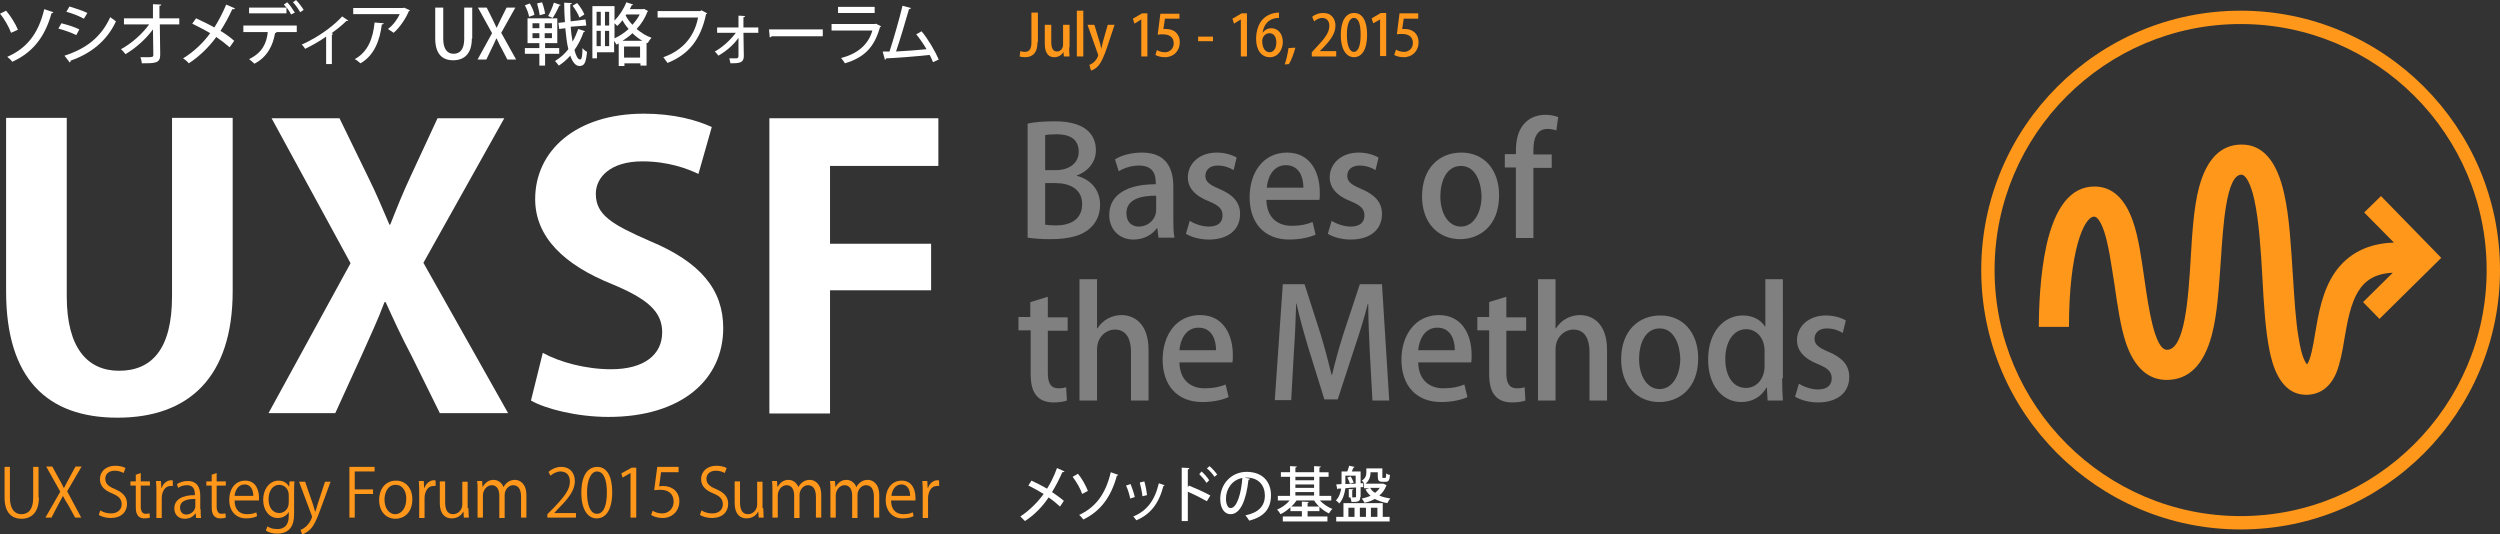
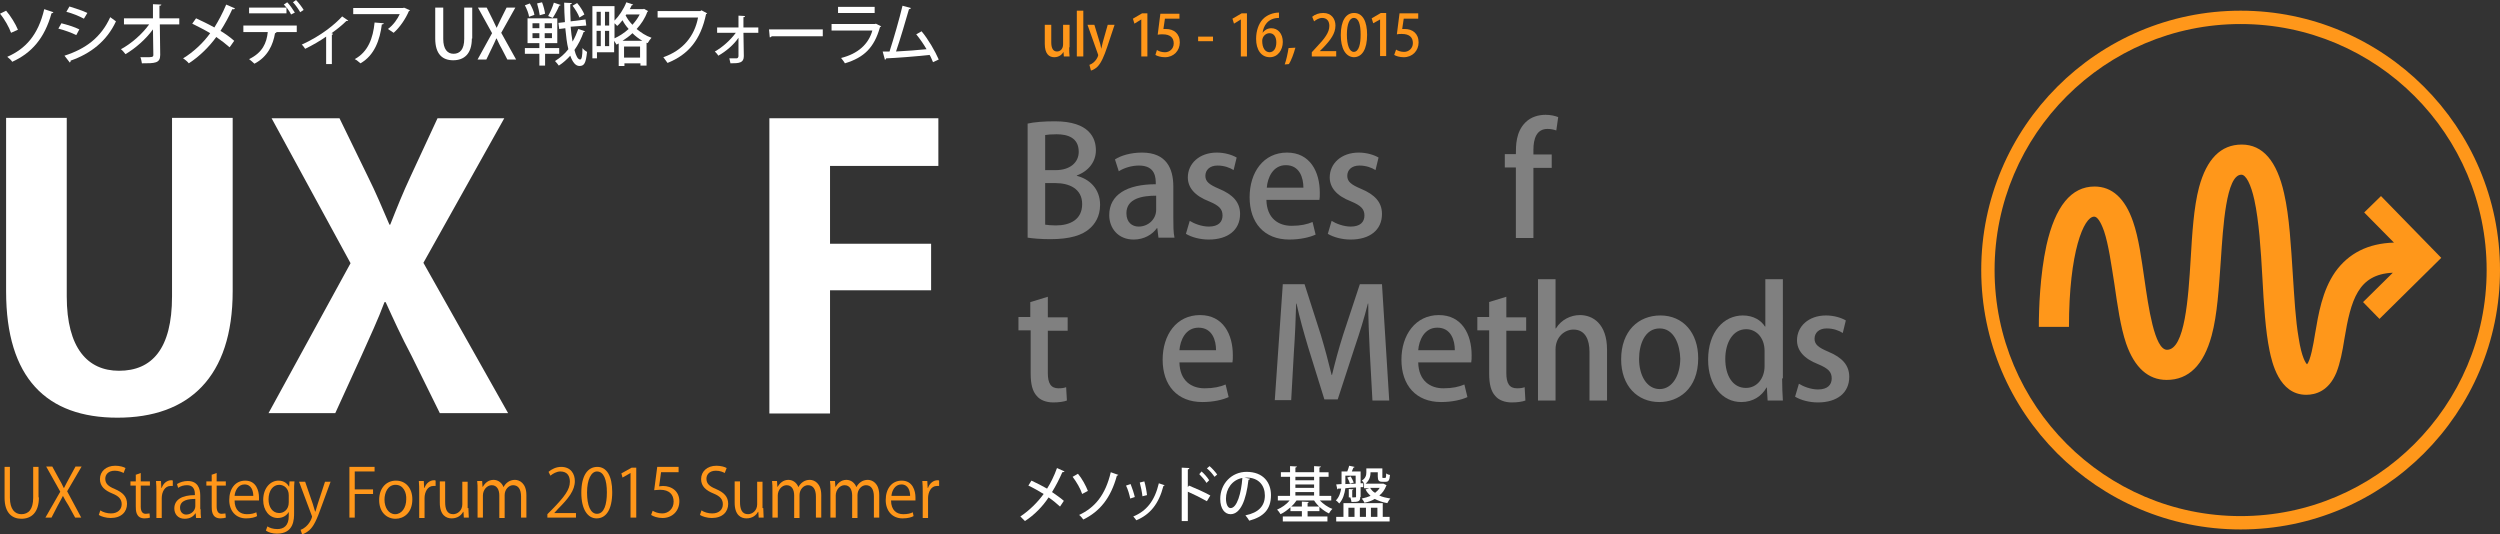
<svg xmlns="http://www.w3.org/2000/svg" version="1.1" id="Layer_1" x="0px" y="0px" viewBox="0 0 655.4 140.1" enable-background="new 0 0 655.4 140.1" xml:space="preserve">
  <rect x="0" y="0" width="655.4" height="140.1" fill="#333333" stroke="none" />
  <g>
    <path fill="#FFFFFF" d="M270.4,126c1.3,0.6,2.7,1.3,4.1,2.1c0.9-1.4,1.9-3.4,2.6-5.4l2,0.9c-0.1,0.1-0.3,0.2-0.6,0.2   c-0.7,1.6-1.7,3.6-2.7,5.2c1,0.7,2.2,1.5,3.1,2.3l-1,1.5c-0.8-0.7-1.8-1.6-3-2.4c-1.5,2.3-3.7,4.6-6.2,6.2   c-0.3-0.3-0.9-0.9-1.2-1.2c2.4-1.6,4.6-3.8,6.1-5.9c-1.3-0.8-2.7-1.6-4-2.2L270.4,126z" />
    <path fill="#FFFFFF" d="M282.6,124.2c1.1,1.3,2.1,3.2,2.6,4.5l-1.5,0.8c-0.4-1.3-1.5-3.2-2.5-4.5L282.6,124.2z M293.2,124.5   c-0.1,0.1-0.2,0.2-0.4,0.2c-1.6,5.9-4.5,9.4-8.8,11.5c-0.2-0.3-0.7-0.9-1.1-1.2c4.1-1.9,6.9-5.2,8.3-11.2L293.2,124.5z" />
    <path fill="#FFFFFF" d="M296.4,126.9c0.4,1,0.9,2.5,1.1,3.4l-1.2,0.4c-0.2-1-0.6-2.4-1.1-3.4L296.4,126.9z M305.3,127.2   c0,0.1-0.2,0.2-0.3,0.2c-1.2,4.7-3.5,7.5-7.1,9c-0.2-0.3-0.6-0.8-0.8-1c3.4-1.4,5.6-4,6.7-8.7L305.3,127.2z M300,126.2   c0.3,1,0.6,2.6,0.7,3.6l-1.2,0.3c-0.1-1-0.4-2.5-0.7-3.6L300,126.2z" />
    <path fill="#FFFFFF" d="M316.4,131.4c-1.4-0.8-3.4-1.8-5-2.5v7.7h-1.6v-14l2,0.1c0,0.2-0.2,0.3-0.4,0.4v4.6l0.3-0.4   c1.7,0.7,4,1.7,5.6,2.6L316.4,131.4z M315,123.6c0.6,0.5,1.5,1.5,2,2.3l-0.7,0.7c-0.4-0.7-1.3-1.7-1.9-2.3L315,123.6z M317.1,122.2   c0.7,0.6,1.5,1.5,2,2.2l-0.7,0.6c-0.4-0.6-1.3-1.7-2-2.2L317.1,122.2z" />
    <path fill="#FFFFFF" d="M327.7,125.5c0,0.1-0.2,0.3-0.4,0.3c-0.6,5.3-2.1,9-4.7,9c-1.5,0-2.7-1.4-2.7-4c0-4,3-7.1,6.9-7.1   c4.4,0,6.4,2.8,6.4,6.1c0,3.8-2,5.7-5.7,6.7c-0.2-0.4-0.6-0.9-1-1.4c3.5-0.7,5.1-2.5,5.1-5.2c0-2.6-1.6-4.7-4.8-4.7   c-0.2,0-0.4,0-0.6,0L327.7,125.5z M325.7,125.3c-2.7,0.5-4.3,2.9-4.3,5.4c0,1.5,0.5,2.5,1.2,2.5   C324.3,133.2,325.4,129.3,325.7,125.3z" />
    <path fill="#FFFFFF" d="M349.1,131.2H346c0.9,0.9,2.1,1.8,3.3,2.2c-0.3,0.3-0.7,0.8-0.9,1.2c-1.5-0.7-3-2-3.9-3.4h-4.6   c-0.4,0.6-0.8,1.1-1.4,1.6h2.8v-1.3l1.8,0.1c0,0.1-0.1,0.2-0.3,0.3v0.9h3.1v1.2h-3.1v1.4h5.2v1.3h-11.7v-1.3h5v-1.4h-3V133   c-0.8,0.7-1.7,1.4-2.6,1.8c-0.2-0.4-0.6-0.9-0.9-1.2c1.2-0.5,2.5-1.4,3.3-2.4H335V130h3.2v-5h-2.4v-1.2h2.4v-1.6l1.8,0.1   c0,0.1-0.1,0.2-0.4,0.3v1.2h4.9v-1.6l1.8,0.1c0,0.1-0.1,0.2-0.4,0.3v1.2h2.4v1.2h-2.4v5h3.1V131.2z M344.5,125h-4.9v0.9h4.9V125z    M339.6,127v0.9h4.9V127H339.6z M339.6,129v0.9h4.9V129H339.6z" />
    <path fill="#FFFFFF" d="M356.6,130.3c0,1.2-0.5,1.3-2.3,1.3c0-0.3-0.2-0.8-0.3-1.2c0.3,0,0.6,0,0.8,0c0.6,0,0.7,0,0.7-0.2v-2.4   c-1,0-1.9,0.1-2.8,0.2c-0.2,1.4-0.6,2.9-1.6,4c-0.2-0.2-0.6-0.7-0.9-0.8c0.9-0.9,1.2-2,1.4-3.1l-0.8,0c0,0.1-0.1,0.2-0.2,0.2   l-0.3-1.3l1.4-0.1v-3.3h1.5c0.2-0.5,0.4-1.1,0.5-1.5l1.4,0.3c0,0.1-0.1,0.2-0.3,0.2c-0.1,0.3-0.3,0.7-0.4,1h2.3v3.1l0.7,0l0,1   l-0.7,0V130.3z M362.5,131.9v3.6h1.8v1.2h-14v-1.2h1.9v-3.6H362.5z M352.7,124.7v2.2l2.7-0.1v-2.1H352.7z M353.9,126.8   c-0.1-0.4-0.4-1.1-0.7-1.6l0.9-0.3c0.3,0.5,0.6,1.1,0.8,1.6L353.9,126.8z M353.5,133.1v2.4h1.6v-2.4H353.5z M354.8,128.3   c0,0.1-0.1,0.2-0.3,0.2v1.9h-0.9v-2.2L354.8,128.3z M358.1,133.1h-1.6v2.4h1.6V133.1z M357.6,126.8L357.6,126.8   c-0.1-0.3-0.4-0.7-0.6-0.8c1-0.6,1.2-1.4,1.2-2.1v-1.1h4.2v2.2c0,0.3,0,0.3,0.2,0.3h0.5c0.2,0,0.3-0.1,0.3-1.2   c0.2,0.2,0.7,0.4,1,0.4c-0.1,1.4-0.4,1.8-1.1,1.8h-0.9c-0.9,0-1.2-0.3-1.2-1.4v-1.1h-1.9c0,0.7-0.1,2-1.3,3h4.5l0.2,0l0.8,0.4   c0,0.1-0.1,0.1-0.1,0.2c-0.4,1-1,1.9-1.8,2.5c0.8,0.4,1.8,0.6,2.9,0.8c-0.3,0.3-0.6,0.8-0.8,1.2c-1.2-0.2-2.3-0.6-3.3-1.1   c-0.8,0.5-1.7,0.8-2.7,1c-0.1-0.3-0.5-0.9-0.7-1.1c0.9-0.2,1.6-0.4,2.3-0.7c-0.5-0.5-1-1-1.3-1.7l1-0.3h-1.4V126.8z M359.2,127.9   c0.3,0.5,0.7,1,1.3,1.3c0.5-0.4,0.9-0.8,1.2-1.3H359.2z M361.1,133.1h-1.7v2.4h1.7V133.1z" />
  </g>
  <g>
-     <path fill="#FF971A" d="M272,11c0,3-1.4,4-3.3,4c-0.5,0-1.1-0.1-1.4-0.2l0.2-1.4c0.3,0.1,0.6,0.2,1.1,0.2c1.1,0,1.8-0.5,1.8-2.5   V3.3h1.7V11z" />
    <path fill="#FF971A" d="M280.3,12.4c0,0.9,0,1.7,0.1,2.4h-1.5l-0.1-1.2h0c-0.3,0.6-1.1,1.4-2.4,1.4c-1.4,0-2.5-0.9-2.5-3.5V6.5h1.7   v4.6c0,1.4,0.4,2.4,1.5,2.4c0.8,0,1.6-0.6,1.6-1.9V6.5h1.7V12.4z" />
    <path fill="#FF971A" d="M284,14.8h-1.7v-12h1.7V14.8z" />
    <path fill="#FF971A" d="M292.2,6.5l-1.9,5.7c-0.9,2.7-1.6,4.2-2.5,5.2c-0.7,0.7-1.4,1-1.8,1.1l-0.4-1.5c1.7-0.6,2.3-2.3,2.3-2.5   c0-0.1,0-0.2-0.1-0.4l-2.7-7.6h1.8l1.4,4.6c0.2,0.5,0.3,1.2,0.4,1.7h0c0.1-0.5,0.3-1.1,0.4-1.7l1.3-4.6H292.2z" />
    <path fill="#FF971A" d="M299.2,14.8V5.1h0l-1.8,1.1l-0.4-1.3l2.4-1.4h1.4v11.3H299.2z" />
    <path fill="#FF971A" d="M309.2,3.5v1.4h-3.8l-0.4,2.7c0.2,0,0.4,0,0.7,0c2,0,3.6,1.2,3.6,3.5c0,2.2-1.6,3.9-3.9,3.9   c-1.1,0-2-0.3-2.5-0.6l0.4-1.3c0.4,0.3,1.2,0.6,2.1,0.6c1.2,0,2.3-0.9,2.3-2.3c0-1.5-0.9-2.4-2.9-2.4c-0.5,0-0.9,0-1.3,0.1l0.7-5.5   H309.2z" />
    <path fill="#FF971A" d="M314.1,9.6h3.9v1.2h-3.9V9.6z" />
    <path fill="#FF971A" d="M325.3,14.8V5.1h0l-1.8,1.1l-0.4-1.3l2.4-1.4h1.4v11.3H325.3z" />
    <path fill="#FF971A" d="M331,8.6c0.5-0.7,1.3-1.2,2.3-1.2c1.7,0,3,1.4,3,3.6c0,2.1-1.3,4-3.4,4c-2.3,0-3.6-2-3.6-4.8   c0-2.2,0.7-4,1.7-5.1c1.1-1.2,2.8-1.8,4.3-1.8l0,1.4C332.3,4.7,331.2,6.9,331,8.6L331,8.6z M334.6,11.1c0-1.5-0.7-2.4-1.8-2.4   c-1,0-1.9,0.9-1.9,2c0,1.8,0.7,3,2,3C334,13.6,334.6,12.6,334.6,11.1z" />
    <path fill="#FF971A" d="M339.6,12.5c-0.4,1.5-1.1,3.4-1.7,4.3l-1.1,0.1c0.4-1.1,0.8-2.9,1-4.3L339.6,12.5z" />
    <path fill="#FF971A" d="M350.4,14.8h-6.5v-1.1l1.1-1.2c2.3-2.4,3.5-4,3.5-5.7c0-1.1-0.5-2.1-1.9-2.1c-0.8,0-1.6,0.5-2.1,0.9   l-0.5-1.2c0.7-0.6,1.7-1,2.9-1c2.2,0,3.2,1.6,3.2,3.3c0,2.1-1.3,3.8-3.2,5.8l-0.9,0.9v0h4.3V14.8z" />
    <path fill="#FF971A" d="M351.5,9.2c0-3.7,1.3-5.8,3.5-5.8c2.3,0,3.4,2.3,3.4,5.7c0,3.8-1.3,5.9-3.5,5.9   C352.7,14.9,351.5,12.6,351.5,9.2z M356.7,9.1c0-2.7-0.5-4.4-1.8-4.4c-1.1,0-1.8,1.6-1.8,4.4c0,2.8,0.7,4.5,1.8,4.5   C356.3,13.6,356.7,11.4,356.7,9.1z" />
    <path fill="#FF971A" d="M361.8,14.8V5.1h0L360,6.1l-0.4-1.3l2.4-1.4h1.4v11.3H361.8z" />
    <path fill="#FF971A" d="M371.8,3.5v1.4h-3.8l-0.4,2.7c0.2,0,0.4,0,0.7,0c2,0,3.6,1.2,3.6,3.5c0,2.2-1.6,3.9-3.9,3.9   c-1.1,0-2-0.3-2.5-0.6L366,13c0.4,0.3,1.2,0.6,2.1,0.6c1.2,0,2.3-0.9,2.3-2.3c0-1.5-0.9-2.4-2.9-2.4c-0.5,0-0.9,0-1.3,0.1l0.7-5.5   H371.8z" />
  </g>
  <g>
    <path fill="#FFFFFF" d="M61,76.3c0,22.6-11.5,33.2-30.2,33.2c-18.6,0-29.2-10.4-29.2-33.1V30.9h15.9v46.8   c0,13.6,5.5,19.5,13.7,19.5c8.6,0,13.9-5.7,13.9-19.5V30.9H61V76.3z" />
    <path fill="#FFFFFF" d="M133.2,108.3h-17.9l-7.4-15c-2.8-5.3-4.7-9.5-6.8-14.1h-0.3c-1.7,4.6-3.7,8.8-6.1,14.2l-6.8,14.9H70.4   L91.9,69L71.2,31H89l7.4,15.2c2.2,4.4,3.8,8.3,5.7,12.7h0.2c1.9-4.8,3.3-8.3,5.4-12.8l7-15.1h17.5L111,68.9L133.2,108.3z" />
-     <path fill="#FFFFFF" d="M183.1,45.6c-2.9-1.4-8-3.3-14.7-3.3c-8.4,0-12.2,4.2-12.2,8.5c0,5.5,4.1,8,14.2,12.4   c13.2,5.5,19.2,12.7,19.2,22.8c0,13.5-10.9,23.3-30.1,23.3c-8.2,0-16.5-2.1-20.3-4.3l3.1-12.5c4.3,2.4,11.2,4.3,17.9,4.3   c8.8,0,13.4-3.9,13.4-9.7c0-5.5-4-8.8-13.1-12.6c-12.5-5-20.2-12.3-20.2-22.3c0-12.7,10.7-22.4,28.5-22.4c7.9,0,13.9,1.7,17.8,3.5   L183.1,45.6z" />
    <path fill="#FFFFFF" d="M201.7,108.3V31H246v12.5h-28.4v20.4h26.5v12.2h-26.5v32.3H201.7z" />
  </g>
  <g>
    <path fill="#FF971A" d="M10.2,130.4c0,4-2,5.6-4.6,5.6c-2.4,0-4.4-1.5-4.4-5.5v-8.1h1.4v8.1c0,3,1.3,4.3,3,4.3   c1.9,0,3.1-1.3,3.1-4.3v-8.1h1.4V130.4z" />
    <path fill="#FF971A" d="M21.3,135.7h-1.6l-1.7-3.1c-0.7-1.1-1.1-1.8-1.5-2.6h0c-0.4,0.8-0.8,1.5-1.4,2.6l-1.6,3.1h-1.6l3.9-6.8   l-3.7-6.6h1.6l1.8,3.3c0.5,0.8,0.8,1.5,1.2,2.3h0.1c0.4-0.8,0.7-1.4,1.2-2.3l1.8-3.3h1.6l-3.8,6.5L21.3,135.7z" />
    <path fill="#FF971A" d="M32.4,124c-0.4-0.2-1.2-0.6-2.3-0.6c-1.8,0-2.5,1.1-2.5,2.1c0,1.3,0.8,2,2.5,2.7c2.1,0.9,3.2,2,3.2,3.9   c0,2.1-1.5,3.7-4.3,3.7c-1.2,0-2.5-0.4-3.1-0.8l0.4-1.2c0.7,0.5,1.8,0.8,2.8,0.8c1.7,0,2.8-1,2.8-2.4c0-1.3-0.7-2.1-2.4-2.8   c-2-0.8-3.3-1.9-3.3-3.8c0-2,1.6-3.5,4-3.5c1.2,0,2.2,0.3,2.7,0.6L32.4,124z" />
    <path fill="#FF971A" d="M35.5,124.5l1.4-0.5v2.2h2.4v1.1h-2.4v5.5c0,1.2,0.4,1.9,1.3,1.9c0.4,0,0.7-0.1,1-0.1l0.1,1.1   c-0.3,0.1-0.8,0.2-1.4,0.2c-2.3,0-2.3-2.1-2.3-3.1v-5.5h-1.4v-1.1h1.4V124.5z" />
    <path fill="#FF971A" d="M45.2,127.4c-0.2,0-0.3,0-0.5,0c-1.5,0-2.3,1.6-2.3,3.2v5.2h-1.4V129c0-1,0-1.9-0.1-2.9h1.3l0.1,1.8h0.1   c0.4-1.2,1.4-2,2.5-2c0.2,0,0.3,0,0.4,0.1V127.4z" />
    <path fill="#FF971A" d="M52.6,133.5c0,0.8,0,1.6,0.1,2.3h-1.3l-0.1-1.2h-0.1c-0.5,0.8-1.4,1.4-2.8,1.4c-1.8,0-2.7-1.3-2.7-2.7   c0-2.3,2-3.5,5.4-3.5c0-0.8,0-2.6-2.1-2.6c-0.8,0-1.6,0.2-2.3,0.7l-0.3-1c0.8-0.5,1.8-0.8,2.8-0.8c2.6,0,3.3,1.9,3.3,3.8V133.5z    M51.2,130.8c-1.8,0-4,0.3-4,2.3c0,1.2,0.8,1.8,1.6,1.8c1.4,0,2.4-1.1,2.4-2.2V130.8z" />
    <path fill="#FF971A" d="M55.4,124.5l1.4-0.5v2.2h2.4v1.1h-2.4v5.5c0,1.2,0.4,1.9,1.3,1.9c0.4,0,0.7-0.1,1-0.1l0.1,1.1   c-0.3,0.1-0.8,0.2-1.4,0.2c-2.3,0-2.3-2.1-2.3-3.1v-5.5h-1.4v-1.1h1.4V124.5z" />
    <path fill="#FF971A" d="M67.4,135.3c-0.5,0.3-1.5,0.6-2.9,0.6c-2.7,0-4.4-2-4.4-4.8c0-3,1.6-5.1,4.2-5.1c2.9,0,3.6,2.7,3.6,4.4   c0,0.3,0,0.6,0,0.8h-6.4c0,2.6,1.5,3.6,3.2,3.6c1.2,0,1.9-0.2,2.5-0.5L67.4,135.3z M66.4,130c0-1.3-0.5-3-2.3-3   c-1.7,0-2.5,1.7-2.6,3H66.4z" />
    <path fill="#FF971A" d="M77.2,126.2c-0.1,0.7-0.1,1.5-0.1,2.6v5.6c0,1.7,0,5.5-4.5,5.5c-1.1,0-2.2-0.3-2.9-0.8l0.4-1.1   c0.6,0.4,1.5,0.7,2.6,0.7c1.7,0,3-0.9,3-3.4v-1.1h0c-0.5,0.9-1.5,1.6-2.9,1.6c-2.2,0-3.8-2-3.8-4.7c0-3.3,2-5.1,4-5.1   c1.6,0,2.4,0.9,2.8,1.6h0l0.1-1.4H77.2z M75.7,129.8c0-1.7-1.2-2.7-2.5-2.7c-1.6,0-2.8,1.5-2.8,3.8c0,2,1,3.6,2.8,3.6   c1.1,0,2.5-0.8,2.5-2.8V129.8z" />
    <path fill="#FF971A" d="M86.7,126.2l-2.5,6.8c-1.1,3.1-1.9,4.9-3.1,6c-0.8,0.7-1.6,1-1.9,1.1l-0.4-1.2c2.2-0.8,3-3.2,3-3.4   c0-0.1,0-0.2-0.1-0.4l-3.3-8.8H80l2,5.8c0.2,0.7,0.4,1.4,0.6,2h0.1c0.2-0.6,0.4-1.3,0.6-2l1.9-5.8H86.7z" />
    <path fill="#FF971A" d="M91.6,135.7v-13.3h6.6v1.2H93v4.7h4.8v1.2H93v6.2H91.6z" />
    <path fill="#FF971A" d="M108.1,130.9c0,3.6-2.3,5.1-4.4,5.1c-2.4,0-4.3-1.8-4.3-4.9c0-3.3,2-5.1,4.4-5.1   C106.4,126,108.1,128,108.1,130.9z M103.7,127.1c-2,0-2.9,2-2.9,3.9c0,2.1,1.1,3.8,2.8,3.8c1.7,0,2.9-1.7,2.9-3.9   C106.6,129.2,105.8,127.1,103.7,127.1z" />
    <path fill="#FF971A" d="M114.1,127.4c-0.2,0-0.3,0-0.5,0c-1.5,0-2.3,1.6-2.3,3.2v5.2h-1.4V129c0-1,0-1.9-0.1-2.9h1.3l0.1,1.8h0.1   c0.4-1.2,1.4-2,2.5-2c0.2,0,0.3,0,0.4,0.1V127.4z" />
    <path fill="#FF971A" d="M122.8,133.2c0,1,0.1,1.8,0.1,2.5h-1.3l-0.1-1.5h-0.1c-0.4,0.8-1.4,1.7-3,1.7c-1.4,0-3.1-0.8-3.1-4.1v-5.6   h1.4v5.4c0,1.9,0.5,3.2,2.1,3.2c1.1,0,2.4-0.9,2.4-2.6v-5.9h1.4V133.2z" />
    <path fill="#FF971A" d="M138,135.7h-1.4v-5.5c0-1.9-0.7-3-2.1-3c-1.1,0-2.2,1.1-2.2,2.6v6h-1.4v-5.9c0-1.5-0.6-2.7-2-2.7   c-1.2,0-2.3,1.2-2.3,2.7v5.8h-1.4v-7.1c0-1,0-1.7-0.1-2.5h1.3l0.1,1.5h0.1c0.5-0.9,1.4-1.8,2.8-1.8c1.2,0,2.2,0.8,2.6,1.9h0   c0.6-1.1,1.6-1.9,3-1.9c1.1,0,3,0.8,3,4V135.7z" />
    <path fill="#FF971A" d="M151.1,135.7h-7.6v-0.9l1.3-1.3c3.1-3.2,4.6-5.1,4.6-7.2c0-1.4-0.6-2.7-2.5-2.7c-1,0-2,0.6-2.6,1.1l-0.5-1   c0.8-0.7,2-1.3,3.3-1.3c2.6,0,3.6,1.9,3.6,3.7c0,2.5-1.7,4.6-4.4,7.3l-1,1.1v0h5.7V135.7z" />
    <path fill="#FF971A" d="M152.4,129.2c0-4.6,1.7-6.8,4.2-6.8c2.4,0,3.9,2.3,3.9,6.6c0,4.6-1.6,6.9-4.1,6.9   C154.1,135.9,152.4,133.6,152.4,129.2z M159.1,129.1c0-3.3-0.8-5.5-2.6-5.5c-1.5,0-2.6,2.1-2.6,5.5c0,3.4,0.9,5.6,2.6,5.6   C158.4,134.7,159.1,132.2,159.1,129.1z" />
    <path fill="#FF971A" d="M165.3,135.7V124h0l-2.1,1.2l-0.3-1.1l2.7-1.5h1.2v13.1H165.3z" />
    <path fill="#FF971A" d="M177.9,122.6v1.2h-4.6l-0.5,3.7c0.3,0,0.5-0.1,1-0.1c2.3,0,4.3,1.4,4.3,4c0,2.6-1.9,4.4-4.4,4.4   c-1.3,0-2.4-0.4-3-0.8l0.4-1.1c0.5,0.3,1.4,0.7,2.5,0.7c1.6,0,3-1.2,3-3.1c0-1.8-1.1-3.1-3.5-3.1c-0.7,0-1.2,0.1-1.6,0.1l0.8-6.1   H177.9z" />
    <path fill="#FF971A" d="M190,124c-0.4-0.2-1.2-0.6-2.3-0.6c-1.8,0-2.5,1.1-2.5,2.1c0,1.3,0.8,2,2.5,2.7c2.1,0.9,3.2,2,3.2,3.9   c0,2.1-1.5,3.7-4.3,3.7c-1.2,0-2.5-0.4-3.1-0.8l0.4-1.2c0.7,0.5,1.8,0.8,2.8,0.8c1.8,0,2.8-1,2.8-2.4c0-1.3-0.7-2.1-2.4-2.8   c-2-0.8-3.3-1.9-3.3-3.8c0-2,1.6-3.5,4-3.5c1.2,0,2.2,0.3,2.7,0.6L190,124z" />
    <path fill="#FF971A" d="M200.1,133.2c0,1,0.1,1.8,0.1,2.5h-1.3l-0.1-1.5h-0.1c-0.4,0.8-1.4,1.7-3,1.7c-1.4,0-3.1-0.8-3.1-4.1v-5.6   h1.4v5.4c0,1.9,0.5,3.2,2.1,3.2c1.1,0,2.4-0.9,2.4-2.6v-5.9h1.4V133.2z" />
    <path fill="#FF971A" d="M215.3,135.7h-1.4v-5.5c0-1.9-0.7-3-2.1-3c-1.1,0-2.2,1.1-2.2,2.6v6h-1.4v-5.9c0-1.5-0.6-2.7-2-2.7   c-1.2,0-2.3,1.2-2.3,2.7v5.8h-1.4v-7.1c0-1,0-1.7-0.1-2.5h1.3l0.1,1.5h0.1c0.5-0.9,1.4-1.8,2.8-1.8c1.2,0,2.2,0.8,2.6,1.9h0   c0.6-1.1,1.6-1.9,3-1.9c1.1,0,3,0.8,3,4V135.7z" />
    <path fill="#FF971A" d="M230.5,135.7h-1.4v-5.5c0-1.9-0.7-3-2.1-3c-1.1,0-2.2,1.1-2.2,2.6v6h-1.4v-5.9c0-1.5-0.6-2.7-2-2.7   c-1.2,0-2.3,1.2-2.3,2.7v5.8h-1.4v-7.1c0-1,0-1.7-0.1-2.5h1.3l0.1,1.5h0.1c0.5-0.9,1.4-1.8,2.8-1.8c1.2,0,2.2,0.8,2.6,1.9h0   c0.6-1.1,1.6-1.9,3-1.9c1.1,0,3,0.8,3,4V135.7z" />
    <path fill="#FF971A" d="M239.5,135.3c-0.5,0.3-1.5,0.6-2.9,0.6c-2.7,0-4.4-2-4.4-4.8c0-3,1.6-5.1,4.2-5.1c2.9,0,3.6,2.7,3.6,4.4   c0,0.3,0,0.6,0,0.8h-6.4c0,2.6,1.5,3.6,3.2,3.6c1.2,0,1.9-0.2,2.5-0.5L239.5,135.3z M238.6,130c0-1.3-0.5-3-2.3-3   c-1.7,0-2.5,1.7-2.6,3H238.6z" />
    <path fill="#FF971A" d="M246.1,127.4c-0.2,0-0.3,0-0.5,0c-1.5,0-2.3,1.6-2.3,3.2v5.2h-1.4V129c0-1,0-1.9-0.1-2.9h1.3l0.1,1.8h0.1   c0.4-1.2,1.4-2,2.5-2c0.2,0,0.3,0,0.4,0.1V127.4z" />
  </g>
  <g>
    <path fill="#FFFFFF" d="M1.6,2.8c1.2,1.4,2.5,3.5,3.1,5L2.9,8.6C2.4,7.2,1.2,5,0,3.6L1.6,2.8z M14,3.2c-0.1,0.2-0.2,0.2-0.5,0.3   C11.7,10,8.3,13.9,3.2,16.2c-0.2-0.4-0.9-1-1.3-1.3c4.8-2.1,8.1-5.7,9.7-12.5L14,3.2z" />
    <path fill="#FFFFFF" d="M16.1,6.1c1.6,0.4,3.5,1,4.7,1.6L20,9.2c-1.2-0.6-3.1-1.3-4.7-1.7L16.1,6.1z M16.9,14.6   c5.6-1.8,9.6-4.8,12-10.1c0.4,0.3,1.2,0.9,1.5,1.1c-2.4,5.2-6.7,8.5-11.9,10.3c0.1,0.2-0.1,0.4-0.2,0.5L16.9,14.6z M18.2,1.7   c1.6,0.5,3.5,1.1,4.7,1.7L22,4.9c-1.3-0.7-3-1.4-4.6-1.8L18.2,1.7z" />
    <path fill="#FFFFFF" d="M47,6.4h-5.1l0.1,8c0,2.2-1.4,2.2-4.8,2.2c-0.1-0.5-0.2-1.2-0.4-1.6c0.5,0,1,0,1.4,0c1.6,0,2,0,2-0.6   l-0.1-6.7c-1.8,2.5-4.5,4.9-7.2,6.5c-0.3-0.4-0.8-1-1.2-1.3c2.8-1.5,5.6-4,7.4-6.5h-6.6V4.8h7.6l0-3.7l2.2,0.1   c0,0.2-0.2,0.3-0.5,0.3l0,3.3H47V6.4z" />
    <path fill="#FFFFFF" d="M51.4,4.8c1.5,0.7,3.2,1.5,4.8,2.4c1-1.6,2.2-3.8,3.1-6l2.3,1c-0.1,0.2-0.3,0.3-0.7,0.2   c-0.8,1.8-2,4-3.1,5.7c1.2,0.7,2.6,1.7,3.6,2.6l-1.2,1.7c-0.9-0.8-2.2-1.8-3.5-2.7c-1.8,2.5-4.4,5.1-7.2,6.9c-0.3-0.4-1-1-1.5-1.3   c2.8-1.7,5.4-4.2,7.1-6.6c-1.5-0.9-3.1-1.7-4.7-2.5L51.4,4.8z" />
    <path fill="#FFFFFF" d="M63.8,8.4V6.7h14v1.7h-5.6l0.3,0.1c0,0.1-0.2,0.2-0.4,0.2c-0.5,3-1.9,6.2-5.4,8c-0.3-0.3-1-0.9-1.4-1.2   c3.5-1.7,4.6-4.2,4.9-7.1H63.8z M76.3,3.8c-0.2-0.5-0.7-1.2-1.2-1.9v1.6h-9.8V2h9.8c-0.2-0.3-0.5-0.6-0.7-0.8l0.9-0.6   c0.7,0.7,1.5,1.9,2,2.7L76.3,3.8z M78.7,3.2c-0.4-0.7-1.2-1.9-1.9-2.6L77.6,0c0.7,0.7,1.6,1.9,2,2.6L78.7,3.2z" />
    <path fill="#FFFFFF" d="M91.3,5.4c-0.1,0.1-0.2,0.1-0.3,0.1c-0.1,0-0.1,0-0.2,0c-1.1,1.1-2.6,2.3-3.9,3.2c0.2,0.1,0.4,0.1,0.4,0.2   C87.3,9,87.2,9.1,87,9.1v7.7h-1.5V9.6c-1.4,1-3.8,2.4-5.5,3.2c-0.2-0.3-0.6-0.9-0.9-1.1c5.1-2.3,8.8-5.4,10.6-7.4L91.3,5.4z" />
    <path fill="#FFFFFF" d="M107.5,2.7c-0.1,0.1-0.2,0.2-0.3,0.2c-0.9,2.1-2.4,4.3-4,5.7c-0.4-0.3-1.1-0.7-1.5-1c1.4-1,2.5-2.6,3.1-3.9   H92.6V2.1h13.1l0.2-0.1L107.5,2.7z M100.6,6.1c0,0.2-0.2,0.3-0.5,0.3c-0.5,4-1.9,8.1-5.6,10.2c-0.4-0.3-1-0.9-1.5-1.1   c3.5-1.9,4.8-5.5,5.2-9.6L100.6,6.1z" />
    <path fill="#FFFFFF" d="M123.7,10.1c0,4-2,5.7-4.9,5.7c-2.8,0-4.7-1.6-4.7-5.7V2h2.1v8.2c0,2.7,1.1,3.9,2.7,3.9   c1.7,0,2.8-1.2,2.8-3.9V2h2.1V10.1z" />
    <path fill="#FFFFFF" d="M135.3,15.6H133l-1.5-2.9c-0.6-1-0.9-1.8-1.3-2.6h-0.1c-0.3,0.8-0.7,1.5-1.2,2.6l-1.4,2.9h-2.3l3.8-6.9   L125.3,2h2.3l1.5,3c0.4,0.8,0.7,1.5,1.1,2.3h0c0.4-0.8,0.7-1.5,1.1-2.3l1.5-3h2.3l-3.7,6.6L135.3,15.6z" />
    <path fill="#FFFFFF" d="M146.6,14.1h-3.7v3.1h-1.5v-3.1h-3.8v-1.5h3.8v-1.3h-3.1V4.8h7.8v6.5h-3.2v1.3h3.7V14.1z M138.9,0.9   c0.5,0.9,1.1,2.1,1.2,3l-1.4,0.5c-0.1-0.8-0.6-2.1-1.1-3L138.9,0.9z M139.6,6.1v1.3h1.8V6.1H139.6z M139.6,8.7V10h1.8V8.7H139.6z    M142.1,0.6c0.4,1,0.7,2.2,0.8,3L141.5,4c-0.1-0.8-0.4-2.1-0.7-3.1L142.1,0.6z M144.7,7.4V6.1h-1.9v1.3H144.7z M144.7,10V8.7h-1.9   V10H144.7z M147,1.3c-0.1,0.1-0.2,0.2-0.4,0.2c-0.4,1-1.1,2.3-1.7,3.2c0,0-1.2-0.5-1.2-0.5c0.5-0.9,1.2-2.4,1.5-3.5L147,1.3z    M149.6,7c0.1,1.4,0.3,2.7,0.5,3.9c0.6-1,1.1-2.2,1.5-3.3l1.8,0.6c-0.1,0.1-0.2,0.2-0.4,0.2c-0.6,1.7-1.4,3.3-2.4,4.7   c0.4,1.6,0.9,2.5,1.5,2.5c0.4,0,0.6-0.9,0.6-3c0.3,0.4,0.8,0.8,1.2,1c-0.3,2.9-0.7,3.7-2,3.7c-1,0-1.8-1-2.4-2.7   c-0.9,1-1.9,1.9-3,2.6c-0.2-0.3-0.7-0.9-1-1.2c1.3-0.8,2.5-1.8,3.5-3.1c-0.4-1.6-0.6-3.5-0.8-5.5l-1.6,0.2l-0.2-1.6l1.7-0.2   c-0.1-1.7-0.2-3.4-0.2-5.1l2,0.1c0,0.2-0.1,0.3-0.4,0.3c0,1.5,0,3,0.1,4.5l3.9-0.5l0.2,1.6L149.6,7z M151.3,0.8   c0.8,0.9,1.6,2.2,1.9,3l-1.3,0.8c-0.3-0.9-1.1-2.2-1.8-3.1L151.3,0.8z" />
    <path fill="#FFFFFF" d="M168.8,2.3l1.1,0.6c0,0.1-0.1,0.2-0.2,0.2c-0.6,1.7-1.6,3.2-2.8,4.5c1.1,0.9,2.4,1.8,3.9,2.3   c-0.3,0.3-0.8,1-1,1.4l-0.3-0.1v6h-1.6v-0.6h-4.2v0.7h-1.5v-5.9l-0.6,0.3c-0.1-0.3-0.4-0.6-0.6-1v3h-4.5v1.6h-1.2V1.6h5.8v3.8   c1.2-1.2,2.4-3,3.1-4.8l1.8,0.6c-0.1,0.1-0.2,0.2-0.4,0.2c-0.2,0.4-0.3,0.7-0.5,1h3.6L168.8,2.3z M157.5,3.1h-1.1v3.6h1.1V3.1z    M156.4,8.1v4h1.1v-4H156.4z M159.7,6.7V3.1h-1.1v3.6H159.7z M158.6,12.1h1.1v-4h-1.1V12.1z M161,10.1c1.3-0.6,2.6-1.4,3.8-2.5   c-0.7-0.8-1.2-1.5-1.6-2.3c-0.5,0.6-0.9,1.1-1.4,1.5c-0.2-0.2-0.4-0.5-0.7-0.7V10.1z M168.4,10.7c-1-0.6-1.8-1.2-2.6-2   c-0.8,0.8-1.7,1.4-2.6,2H168.4z M163.6,15.1h4.2v-2.9h-4.2V15.1z M164,4c0.4,0.8,1,1.7,1.8,2.5c0.7-0.8,1.4-1.7,1.9-2.7h-3.5L164,4   z" />
    <path fill="#FFFFFF" d="M185.4,3.5c-0.1,0.1-0.2,0.2-0.3,0.2c-1.4,6.7-4.6,10.6-10.1,12.8c-0.3-0.4-0.8-1.1-1.1-1.5   c5.2-1.8,8.2-5.6,9.1-10.4h-10.6V2.9h11.2l0.3-0.2L185.4,3.5z" />
    <path fill="#FFFFFF" d="M198.8,8.6h-3.9l0.1,6.1c0,1.8-1.2,1.9-3.5,1.9c-0.1-0.4-0.2-0.9-0.3-1.3c0.8,0,1.7,0,1.9,0   c0.3,0,0.5-0.3,0.5-0.6l0-4.8c-1.2,1.8-3.3,3.6-5.3,4.7c-0.2-0.4-0.6-0.8-0.9-1.1c2-1.1,4.1-3,5.5-4.9h-4.9V7.2h5.6l0-3.1l1.7,0.1   c0,0.2-0.1,0.3-0.4,0.3l0,2.7h3.9V8.6z" />
    <path fill="#FFFFFF" d="M201.6,7.7h14.1v1.8h-13.4c-0.1,0.2-0.3,0.3-0.5,0.3L201.6,7.7z" />
    <path fill="#FFFFFF" d="M231,6.9C231,7,230.9,7,230.7,7.1c-1.5,5.4-4.2,8-9.2,9.5c-0.2-0.4-0.7-1-1-1.4c4.4-1.1,7.2-3.6,8.2-7.2   H218V6.3h11.4l0.2-0.1L231,6.9z M229.3,3.4h-9.6V1.8h9.6V3.4z" />
    <path fill="#FFFFFF" d="M244.6,16.3c-0.3-0.6-0.5-1.3-0.9-1.9c-3.6,0.4-8.8,0.8-11.4,0.9c0,0.2-0.2,0.3-0.3,0.4l-0.6-2.2   c0.5,0,1.1,0,1.8,0c1.1-3.4,2.6-8.6,3.4-12l2.2,0.6c-0.1,0.2-0.2,0.3-0.5,0.3c-0.9,3.1-2.2,7.6-3.4,11.1c2.4-0.1,6-0.4,8-0.6   c-0.8-1.4-1.8-2.8-2.7-3.9l1.4-0.8c1.7,2,3.6,5.3,4.5,7.4L244.6,16.3z" />
  </g>
  <g>
    <path fill="#808080" d="M282.3,46.1c3.2,0.8,6.1,3.3,6.1,7.6c0,3.2-1.5,5.1-2.6,6.1c-2,1.9-5.4,2.9-10.4,2.9c-2.7,0-4.7-0.2-6-0.4   V32.4c1.7-0.4,4.4-0.6,7.1-0.6c9.2,0,10.8,4.5,10.8,7.6c0,2.9-1.8,5.4-5,6.6V46.1z M276.8,44.6c3.7,0,6-2,6-4.8   c0-3.7-2.9-4.6-5.8-4.6c-1.5,0-2.4,0.1-3,0.2v9.2H276.8z M274,58.9c0.7,0.1,1.6,0.2,2.8,0.2c3.7,0,6.9-1.5,6.9-5.6s-3.5-5.5-7-5.5   H274V58.9z" />
    <path fill="#808080" d="M307.6,57.1c0,1.9,0,3.8,0.3,5.2h-4.2l-0.3-2.5h-0.1c-1.2,1.7-3.4,3-6.1,3c-4.1,0-6.4-3-6.4-6.4   c0-5.4,4.7-8.1,12.2-8.1c0-1.6,0-4.9-4.4-4.9c-1.9,0-3.9,0.6-5.3,1.5l-1-3.1c1.5-1,4.1-1.8,7.1-1.8c6.4,0,8.2,4.2,8.2,8.9V57.1z    M303.1,51.3c-3.6,0-7.8,0.7-7.8,4.6c0,2.4,1.5,3.5,3.2,3.5c2.5,0,4.6-1.9,4.6-4.4V51.3z" />
    <path fill="#808080" d="M323.4,44.6c-0.9-0.6-2.4-1.2-4.2-1.2c-2.1,0-3.2,1.2-3.2,2.7c0,1.5,1,2.3,3.6,3.4c3.6,1.5,5.5,3.5,5.5,6.6   c0,4.2-3.2,6.7-8.2,6.7c-2.3,0-4.5-0.6-6-1.5l1-3.4c1.1,0.7,3.1,1.5,5,1.5c2.5,0,3.6-1.2,3.6-2.9s-0.9-2.6-3.5-3.7   c-3.9-1.5-5.6-3.7-5.6-6.3c0-3.6,3-6.5,7.6-6.5c2.1,0,4,0.6,5.2,1.3L323.4,44.6z" />
    <path fill="#808080" d="M344.9,61.5c-1.5,0.7-4,1.3-6.9,1.3c-6.6,0-10.4-4.4-10.4-11.1c0-6.5,3.6-11.7,9.8-11.7   c6.1,0,8.6,5.1,8.6,10.5c0,0.8,0,1.4-0.1,1.9h-13.9c0.1,4.9,3.2,6.8,6.6,6.8c2.4,0,4.1-0.4,5.5-1L344.9,61.5z M341.7,49.2   c0-2.6-1-5.9-4.6-5.9c-3.4,0-4.8,3.3-5,5.9H341.7z" />
    <path fill="#808080" d="M360.6,44.6c-0.9-0.6-2.4-1.2-4.2-1.2c-2.1,0-3.2,1.2-3.2,2.7c0,1.5,1,2.3,3.6,3.4c3.6,1.5,5.5,3.5,5.5,6.6   c0,4.2-3.2,6.7-8.2,6.7c-2.3,0-4.5-0.6-6-1.5l1-3.4c1.1,0.7,3.1,1.5,5,1.5c2.5,0,3.6-1.2,3.6-2.9s-0.9-2.6-3.5-3.7   c-3.9-1.5-5.6-3.7-5.6-6.3c0-3.6,3-6.5,7.6-6.5c2.1,0,4,0.6,5.2,1.3L360.6,44.6z" />
-     <path fill="#808080" d="M393,51.2c0,8.2-5.3,11.5-10.2,11.5c-5.7,0-10-4.2-10-11.2c0-7.4,4.5-11.5,10.3-11.5   C389.1,40,393,44.5,393,51.2z M383,43.5c-3.9,0-5.4,4.2-5.4,8c0,4.3,2,7.9,5.4,7.9c3.3,0,5.4-3.6,5.4-8   C388.3,47.7,386.8,43.5,383,43.5z" />
    <path fill="#808080" d="M397.4,40.5c0-2.4,0-5.9,2.5-8.4c1.5-1.5,3.5-2,5.3-2c1.4,0,2.5,0.3,3.3,0.6l-0.5,3.5   c-0.6-0.2-1.3-0.4-2.3-0.4c-2.9,0-3.7,2.6-3.7,5.5v1.2h4.8v3.5H402v18.4h-4.6V43.9h-2.9v-3.5H397.4z" />
    <path fill="#808080" d="M270.1,79.2l4.6-1.4v5.4h5.2v3.5h-5.2v11.1c0,2.7,0.8,4,2.8,4c0.9,0,1.5-0.1,2-0.3l0.2,3.5   c-0.8,0.3-2,0.5-3.6,0.5c-1.8,0-3.4-0.6-4.3-1.7c-1.1-1.2-1.6-3-1.6-5.9V86.6H267v-3.5h3.1V79.2z" />
-     <path fill="#808080" d="M301.1,105h-4.6V92.2c0-3.1-1.1-5.8-4.2-5.8c-2.3,0-4.7,1.9-4.7,5.2V105H283V73.2h4.6v12.9h0.1   c1.4-2.3,3.9-3.5,6.3-3.5c3.3,0,7.1,2.2,7.1,9.1V105z" />
    <path fill="#808080" d="M322.1,104.1c-1.5,0.7-4,1.3-6.9,1.3c-6.6,0-10.4-4.4-10.4-11.1c0-6.5,3.6-11.7,9.8-11.7   c6.1,0,8.6,5.1,8.6,10.5c0,0.8,0,1.4-0.1,1.9h-13.9c0.1,4.9,3.2,6.8,6.6,6.8c2.4,0,4.1-0.4,5.5-1L322.1,104.1z M318.8,91.8   c0-2.6-1-5.9-4.6-5.9c-3.4,0-4.8,3.3-5,5.9H318.8z" />
    <path fill="#808080" d="M364.2,105h-4.4l-0.7-12.8c-0.2-4.1-0.4-8.8-0.4-12.6h-0.1c-0.9,3.6-2.1,7.5-3.4,11.3l-4.5,13.8h-3.5   L343,91.2c-1.2-4-2.3-7.9-3.1-11.6h-0.1c-0.1,3.8-0.3,8.6-0.6,12.8l-0.7,12.5h-4.3l2.1-30.4h5.7l4.3,13.4c1.1,3.7,2,7.1,2.8,10.4   h0.1c0.8-3.3,1.7-6.7,2.9-10.5l4.4-13.3h5.8L364.2,105z" />
    <path fill="#808080" d="M384.7,104.1c-1.5,0.7-4,1.3-6.9,1.3c-6.6,0-10.4-4.4-10.4-11.1c0-6.5,3.7-11.7,9.8-11.7   c6.1,0,8.6,5.1,8.6,10.5c0,0.8,0,1.4-0.1,1.9h-13.9c0.1,4.9,3.2,6.8,6.6,6.8c2.4,0,4.1-0.4,5.5-1L384.7,104.1z M381.4,91.8   c0-2.6-1-5.9-4.6-5.9c-3.4,0-4.8,3.3-5,5.9H381.4z" />
    <path fill="#808080" d="M390.3,79.2l4.6-1.4v5.4h5.2v3.5h-5.2v11.1c0,2.7,0.8,4,2.8,4c0.9,0,1.5-0.1,2-0.3l0.2,3.5   c-0.8,0.3-2,0.5-3.6,0.5c-1.8,0-3.4-0.6-4.3-1.7c-1.1-1.2-1.6-3-1.6-5.9V86.6h-3.1v-3.5h3.1V79.2z" />
    <path fill="#808080" d="M421.3,105h-4.6V92.2c0-3.1-1.1-5.8-4.2-5.8c-2.3,0-4.7,1.9-4.7,5.2V105h-4.6V73.2h4.6v12.9h0.1   c1.4-2.3,3.9-3.5,6.3-3.5c3.3,0,7.1,2.2,7.1,9.1V105z" />
    <path fill="#808080" d="M445.2,93.9c0,8.2-5.3,11.5-10.2,11.5c-5.7,0-10-4.2-10-11.2c0-7.4,4.5-11.5,10.3-11.5   C441.2,82.7,445.2,87.2,445.2,93.9z M435.1,86.1c-3.9,0-5.4,4.2-5.4,8c0,4.3,2,7.9,5.4,7.9c3.3,0,5.4-3.6,5.4-8   C440.4,90.4,438.9,86.1,435.1,86.1z" />
    <path fill="#808080" d="M467.2,99.2c0,2,0.1,4.3,0.2,5.8h-4l-0.2-3.4h-0.1c-1.2,2.2-3.5,3.8-6.6,3.8c-5,0-8.7-4.4-8.7-11.1   c0-7.4,4.2-11.6,9.1-11.6c2.8,0,4.8,1.3,5.8,2.9h0.1V73.2h4.6V99.2z M462.6,92c0-3.6-2.3-5.7-4.8-5.7c-3.5,0-5.5,3.5-5.5,7.8   c0,4.3,1.9,7.6,5.4,7.6c3,0,4.9-2.6,4.9-5.7V92z" />
    <path fill="#808080" d="M483.1,87.3c-0.9-0.6-2.4-1.2-4.2-1.2c-2.1,0-3.2,1.2-3.2,2.7c0,1.5,1,2.3,3.6,3.4c3.6,1.5,5.5,3.5,5.5,6.6   c0,4.2-3.2,6.7-8.2,6.7c-2.3,0-4.5-0.6-6-1.5l1-3.4c1.1,0.7,3.1,1.5,5,1.5c2.5,0,3.6-1.2,3.6-2.9s-0.9-2.6-3.5-3.7   c-3.9-1.5-5.6-3.7-5.6-6.3c0-3.6,3-6.5,7.6-6.5c2.1,0,4,0.6,5.2,1.3L483.1,87.3z" />
  </g>
  <g>
    <path fill="#FF971A" d="M587.4,138.8c-37.5,0-68-30.5-68-68c0-37.5,30.5-68,68-68c37.5,0,68,30.5,68,68   C655.4,108.3,624.9,138.8,587.4,138.8z M587.4,6.3c-35.5,0-64.5,28.9-64.5,64.5c0,35.5,28.9,64.5,64.5,64.5   c35.5,0,64.5-28.9,64.5-64.5C651.9,35.2,623,6.3,587.4,6.3z" />
    <path fill="#FF971A" d="M624.2,51.4l-4.4,4.3l7.8,7.9c-6.8,0.2-11.9,2.8-15.4,7.7c-3.4,4.9-4.4,11-5.3,16.3c-0.4,2.6-1.2,7-2.1,7.9   c-0.3-0.3-1.4-1.7-2.2-7c-0.8-4.6-1.1-10.3-1.5-16.3c-0.5-7.6-0.9-15.4-2.3-21.5c-1.9-8.5-5.6-12.8-11.1-12.8   c-5.5,0-9.2,3.8-11.2,11.2c-1.4,5.3-1.8,12.2-2.2,18.9c-0.6,10-1.5,23.7-6.2,23.7c-3.3,0-4.9-11.5-5.9-18.4   c-0.8-5.4-1.5-10.9-3-15.2c-2.1-6.1-5.5-9.2-10.1-9.2c-6.1,0-10.3,5.2-12.6,15.4c-1.7,7.8-2,16.7-2,21.4h7.9   c0-19.7,3.9-28.9,6.6-28.9c1.2,0,2.2,2.7,2.6,3.8c1.2,3.6,1.9,8.8,2.7,13.8c0.8,5.5,1.6,11.3,3.1,15.7c2.2,6.3,5.8,9.5,10.6,9.5   c5.8,0,9.7-3.9,11.8-11.6c1.5-5.5,1.9-12.7,2.4-19.6c0.6-9,1.4-22.6,5.4-22.6c1.2,0,2.5,2.5,3.4,6.6c1.2,5.5,1.7,13,2.1,20.3   c0.4,7.2,0.8,14,1.9,19.3c0.6,2.8,2.4,11.5,9.6,11.5c2.5,0,5.9-1,7.9-5.8c1-2.5,1.6-5.6,2.1-8.8c1.7-10.3,3.6-17,12.7-17.4   l-7.8,7.7l4.3,4.4l16.2-16L624.2,51.4z" />
  </g>
</svg>